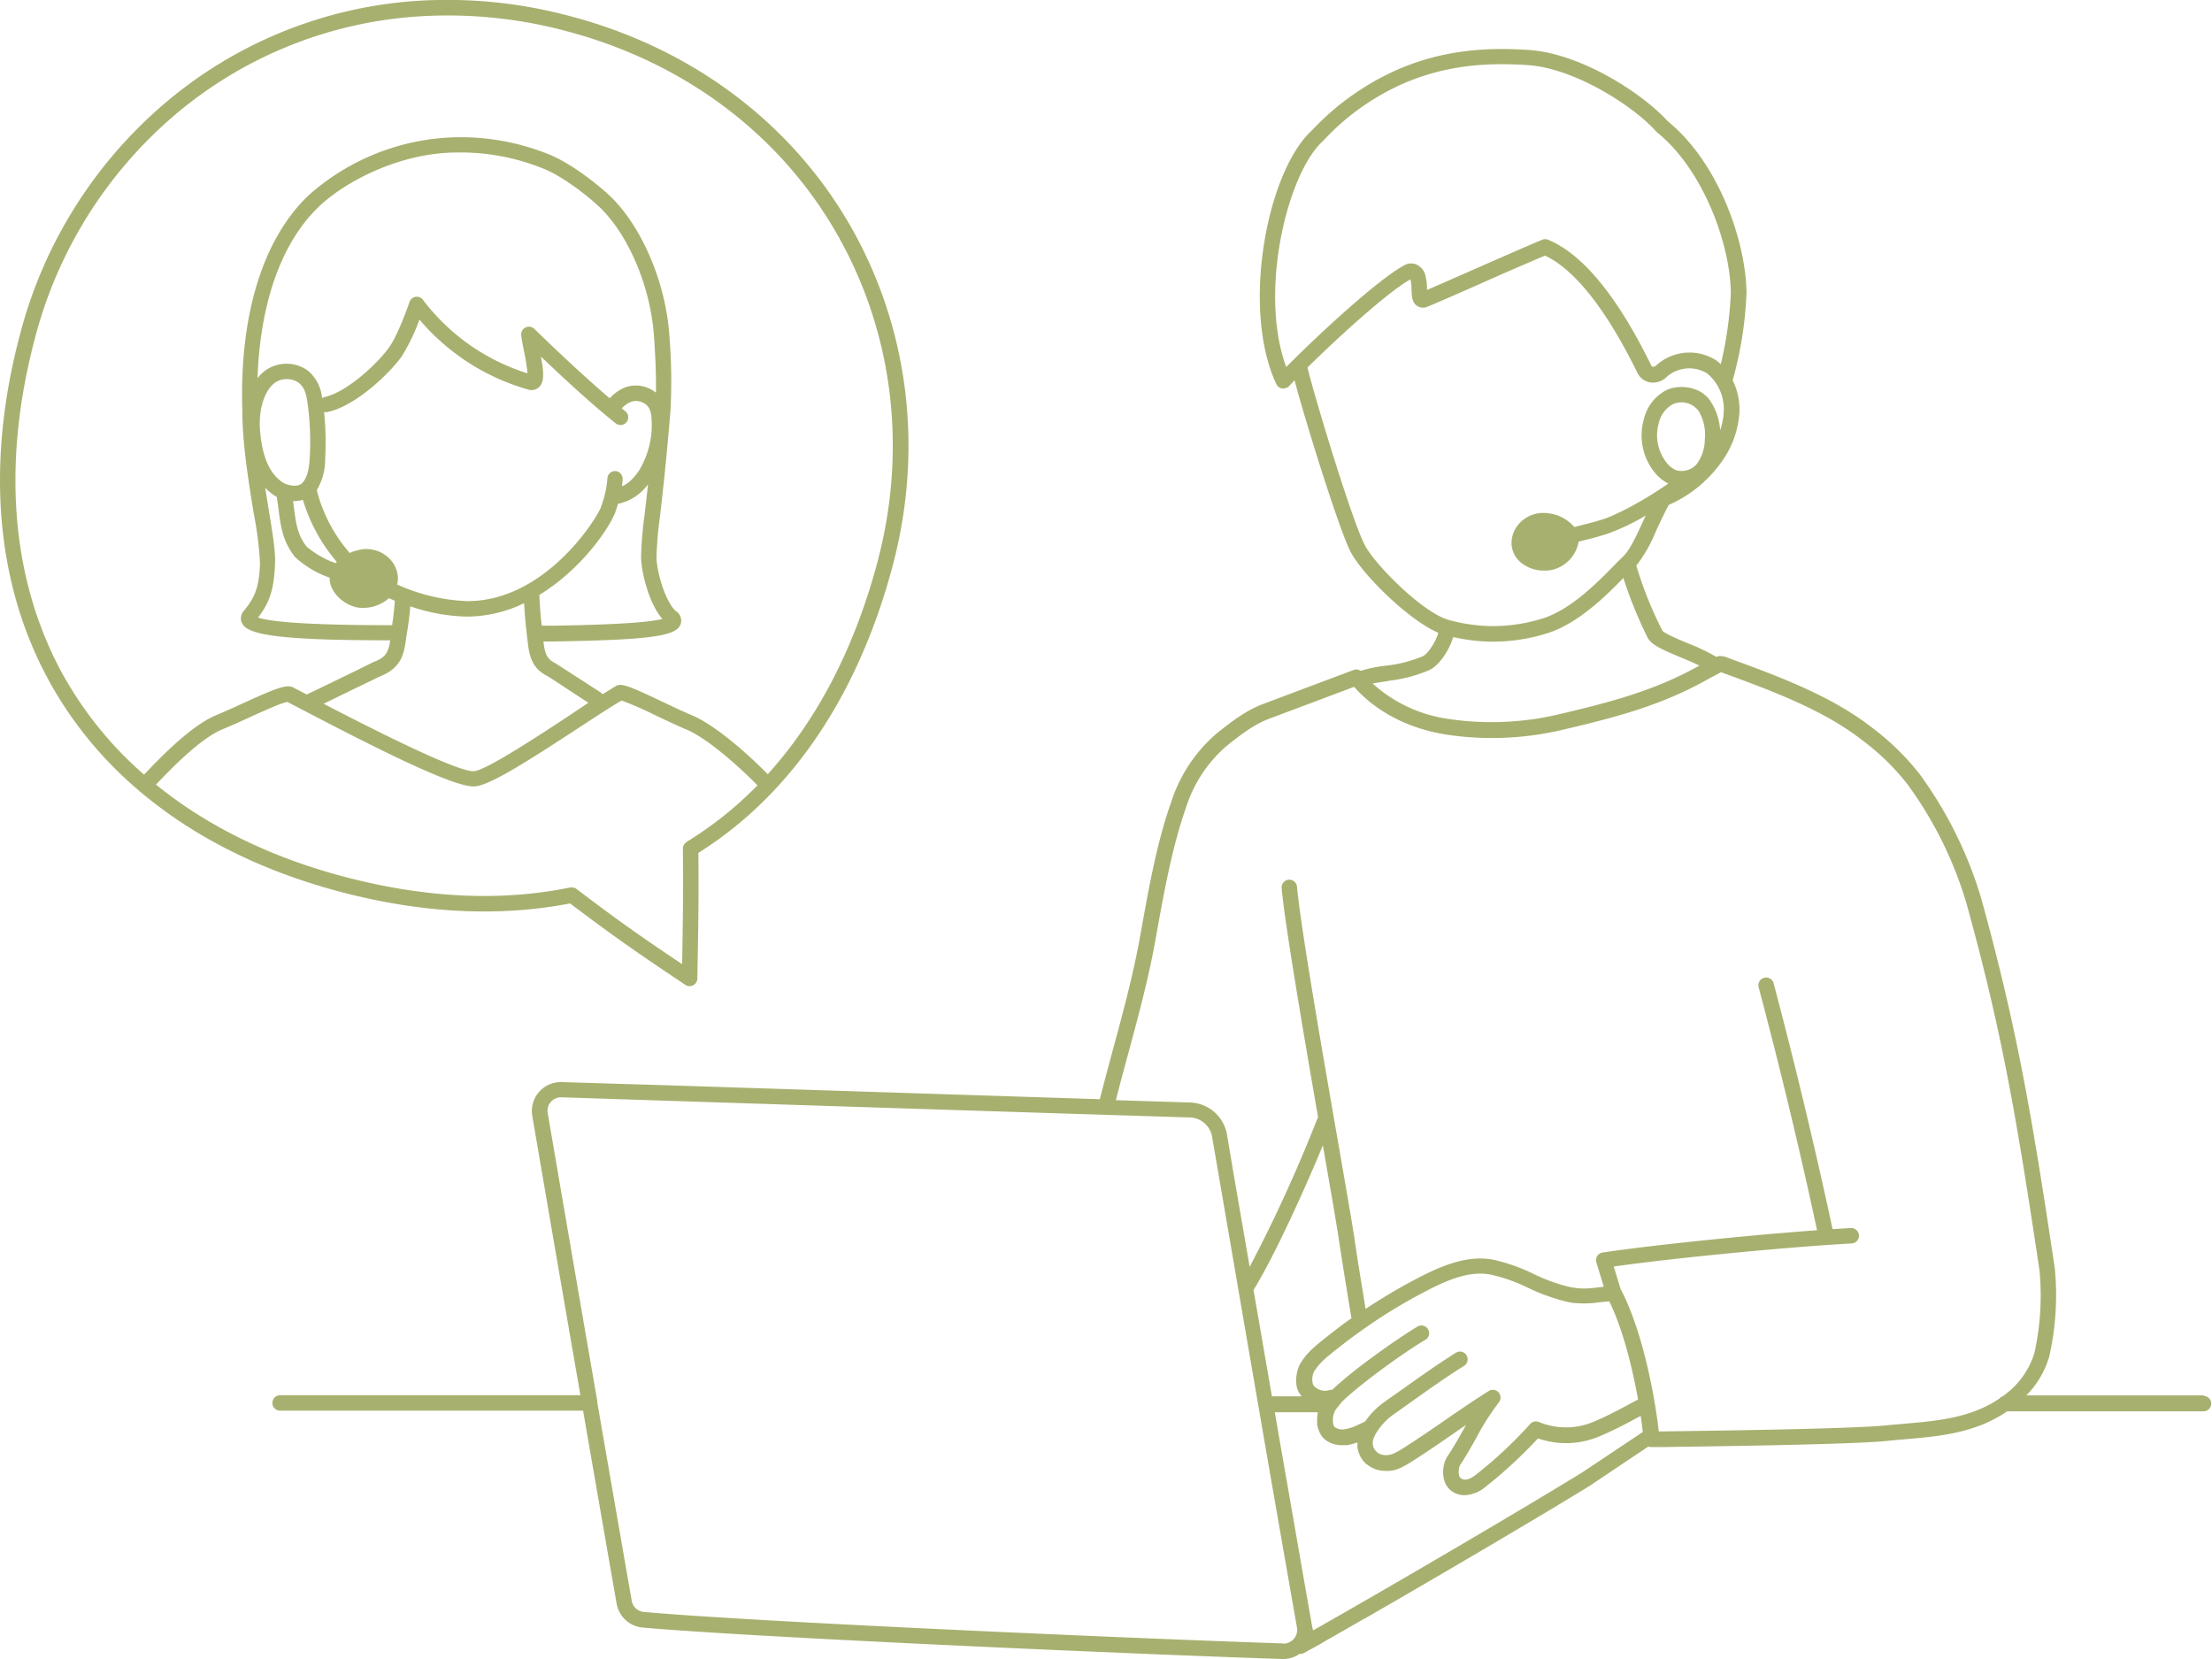
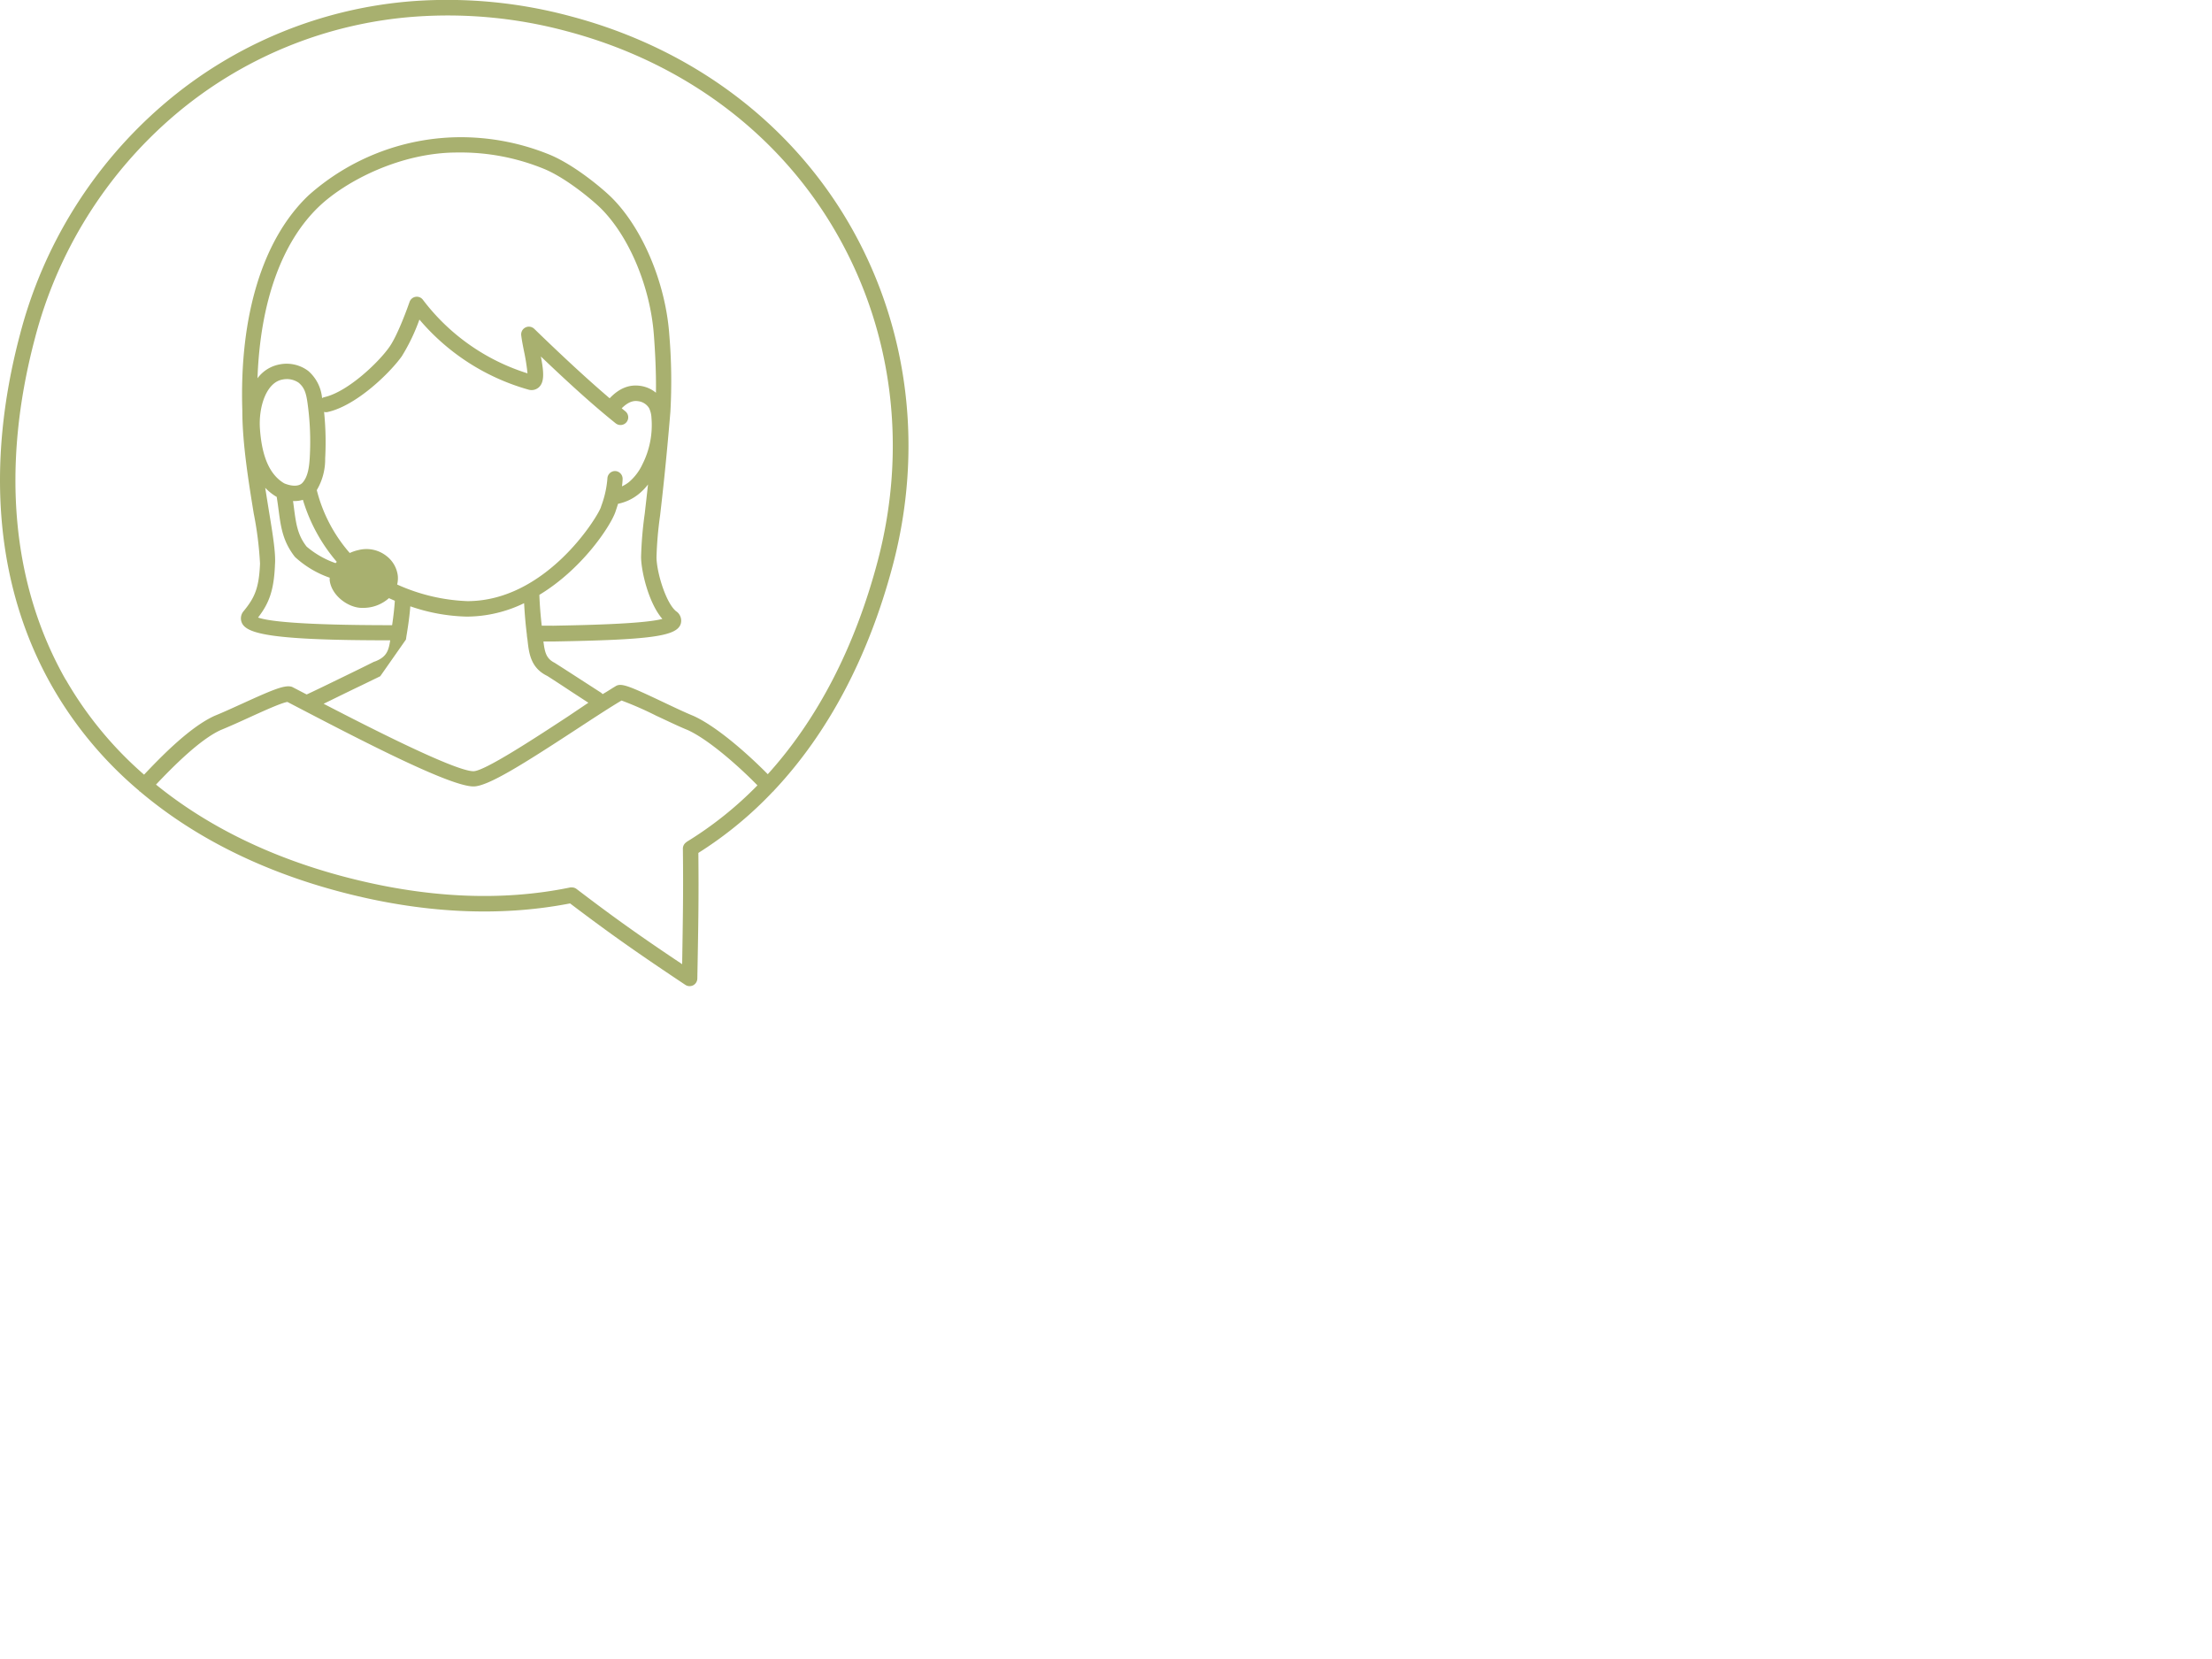
<svg xmlns="http://www.w3.org/2000/svg" id="レイヤー_1" data-name="レイヤー 1" viewBox="0 0 430.2 322.66">
  <defs>
    <style>.cls-1{fill:#a8b06f;}</style>
  </defs>
-   <path class="cls-1" d="M433.46,280l-24.84,0-9.77,0a17.86,17.86,0,0,0,4.45-7.53,54.07,54.07,0,0,0,1.08-17.24c-4.46-29.76-7.32-46.54-14.26-71.73a79.15,79.15,0,0,0-12-24.3,49.38,49.38,0,0,0-9.29-9.08c-8-6.25-18.56-10.11-27.88-13.51l-.77-.29,0,0-.1,0-.09,0a1.86,1.86,0,0,0-.31-.1l-.23,0h-.1a1.86,1.86,0,0,0-.34,0h0a1.46,1.46,0,0,0-.33.12l0,0h0l-.08.05,0,0a40.5,40.5,0,0,0-5.67-2.7c-1.77-.74-4.44-1.86-4.85-2.41A73.72,73.72,0,0,1,323,118.62a27.54,27.54,0,0,0,3.81-6.69c.72-1.55,1.53-3.29,2.51-5.12a24.68,24.68,0,0,0,10.06-8.09,18.49,18.49,0,0,0,3.68-10,12.88,12.88,0,0,0-1.32-6.14,73.68,73.68,0,0,0,2.69-17c-.14-10.29-5.57-25.48-15.37-33.43-4.89-5.4-16.89-13.15-26.95-13.81-8.92-.59-20.71-.22-32.94,7.85A49.6,49.6,0,0,0,260,33.89c-8.82,7.91-13.93,34.72-7,49.46h0v0a1.55,1.55,0,0,0,.32.44,0,0,0,0,1,0,0h0a1.61,1.61,0,0,0,.48.3h0a1.67,1.67,0,0,0,.55.09h0a1.42,1.42,0,0,0,.53-.13H255a1.5,1.5,0,0,0,.45-.33h0l0,0h0l1.08-1.13c2,7.57,8.85,29.73,11.06,33.65,2.54,4.5,11.19,13,16.9,15.45-.5,1.78-2.06,4.13-3,4.55a25.42,25.42,0,0,1-7.26,1.85,26.26,26.26,0,0,0-4.84,1,1.46,1.46,0,0,0-1.37-.17l-17.52,6.58c-3.38,1.27-6.13,3.37-9.12,5.77a29.29,29.29,0,0,0-8.81,13.25c-2.73,7.68-4.26,16.15-5.74,24.34l-.44,2.45c-1.31,7.14-3.28,14.45-5.2,21.52-.85,3.15-1.72,6.38-2.53,9.57l-83.88-2.7L114,219.07a5.63,5.63,0,0,0-5.72,6.57c2.84,16.62,5.86,34.17,9.36,54.33l-36.71,0-21.69,0a1.5,1.5,0,0,0,0,3l21.7,0,37.22,0c2,11.55,4.15,23.95,6.52,37.52a5.65,5.65,0,0,0,5,4.66c22.69,2,98.53,5.29,124.46,6.12h.19a5.63,5.63,0,0,0,3.19-1h.13a1.51,1.51,0,0,0,.71-.17l1.4-.77h0c1-.52,2.15-1.19,3.51-2l.16-.08,1.1-.63.44-.25.87-.5.76-.43.64-.37,1-.58.43-.24,1.35-.78.05,0c13.06-7.51,32.8-19.09,43.87-25.88h0l0,0s5.77-3.88,11.38-7.63a1.71,1.71,0,0,0,.51.09h0l2,0c9.14-.12,36.95-.48,43.92-1.19,1.13-.12,2.26-.22,3.4-.32,4.91-.42,10-.86,14.74-2.7a25.42,25.42,0,0,0,5.23-2.74l13.36,0,24.83,0a1.5,1.5,0,1,0,0-3ZM336.32,94.07a8.19,8.19,0,0,1-1.56,4.79,3.86,3.86,0,0,1-4.05,1.19,4.7,4.7,0,0,1-1.91-1.56A8.53,8.53,0,0,1,327.35,91a5.63,5.63,0,0,1,2.78-3.79,4.14,4.14,0,0,1,5,1.36l.06.11A9,9,0,0,1,336.32,94.07ZM254.91,80c-5.41-14.67.26-37.85,7.2-44l.14-.15a46.21,46.21,0,0,1,8.52-7.21c11.48-7.58,22.65-7.91,31.09-7.36,9.2.61,20.62,8,25,12.91l.17.17c8.82,7.09,14.22,21.44,14.35,31.21a72.87,72.87,0,0,1-1.95,13.89c-.29-.26-.57-.52-.88-.75a9.64,9.64,0,0,0-11.62.92.86.86,0,0,1-.66.32.51.51,0,0,1-.31-.14c-6.6-13.51-13.37-21.77-20.12-24.56a1.48,1.48,0,0,0-1.15,0c-3.19,1.33-8.55,3.69-13.28,5.77-3.71,1.63-7.25,3.18-9.12,4a1.7,1.7,0,0,1,0-.22,11,11,0,0,0-.34-2.73,3.15,3.15,0,0,0-1.72-2,2.59,2.59,0,0,0-2.21.07C272.82,62.83,260.62,74.22,254.91,80Zm15.35,34.74c-2.53-4.48-10.89-32.48-11.19-34.67,6-5.91,15.61-14.68,20-17.12a8.75,8.75,0,0,1,.21,2c.05,1.29.09,2.51,1.11,3.18a2.13,2.13,0,0,0,2,.13c1.35-.53,5.46-2.34,10.22-4.43,4.43-2,9.43-4.14,12.63-5.5,5.81,2.72,12,10.6,18,22.86A3.4,3.4,0,0,0,325.73,83,3.76,3.76,0,0,0,329,81.83a6.68,6.68,0,0,1,7.73-.62A9,9,0,0,1,340,88.66a12.59,12.59,0,0,1-.7,3.64,11.5,11.5,0,0,0-1.56-5.12c-1.81-3.49-6.42-3.9-8.95-2.66a8.6,8.6,0,0,0-4.35,5.73,11.45,11.45,0,0,0,2,10.09,7.85,7.85,0,0,0,2.79,2.32c-4.57,3.19-10.12,6.16-12.86,7-1.95.61-3.68,1-5.44,1.46a7.73,7.73,0,0,0-5.25-2.69,6.24,6.24,0,0,0-5.17,1.72,5.65,5.65,0,0,0-1.78,4,5,5,0,0,0,1.56,3.65,7,7,0,0,0,4.85,1.79,9.64,9.64,0,0,0,1.19-.08,6.82,6.82,0,0,0,5.45-5.56c1.76-.41,3.5-.85,5.49-1.48a44.2,44.2,0,0,0,7.57-3.59c-.28.59-.55,1.17-.8,1.72-1.33,2.85-2.38,5.11-3.75,6.39-.51.47-1.14,1.11-1.86,1.85-3.05,3.11-8.16,8.32-13.62,10.05a32.3,32.3,0,0,1-10.09,1.49,32.63,32.63,0,0,1-8.11-1.17C281.81,128,272.65,119,270.26,114.78Zm4.44,26.3a28.16,28.16,0,0,0,8-2.08c1.86-.82,3.93-3.82,4.68-6.44a35.76,35.76,0,0,0,7.26.89h.49a35.27,35.27,0,0,0,10.55-1.63c6.14-1.94,11.54-7.43,14.8-10.75a83.8,83.8,0,0,0,4.69,11.55c.7,1.42,2.77,2.34,6.37,3.85,1.24.51,2.57,1.07,3.73,1.64-8.82,4.9-17.07,7.06-27.67,9.55a54.54,54.54,0,0,1-7.72,1.22,56.45,56.45,0,0,1-13.36-.39,27.65,27.65,0,0,1-14.81-6.9C272.68,141.38,273.65,141.23,274.7,141.08Zm-20.43,187.2c-25.91-.84-101.65-4.1-124.29-6.12a2.64,2.64,0,0,1-2.36-2.18c-2.44-14-4.66-26.77-6.71-38.64a1.09,1.09,0,0,0,0-.26c-3.61-20.84-6.71-38.89-9.63-55.95a2.61,2.61,0,0,1,.61-2.16,2.58,2.58,0,0,1,2-.9h.08l20.83.68c24.46.79,61.66,2,85.07,2.73h0l16.33.51a4.51,4.51,0,0,1,4.29,3.74c5,29,10,58.45,16.51,95.46a2.61,2.61,0,0,1-.6,2.18A2.65,2.65,0,0,1,254.27,328.28Zm7.82-96.58c.71,4.12,1.36,7.82,1.88,10.86.58,3.42,1,6,1.21,7.36.42,2.88,1.05,6.75,1.66,10.5.26,1.63.52,3.2.75,4.63-.29.2-.58.39-.86.6-1,.69-5.57,4.2-6.7,5.32a12.57,12.57,0,0,0-2.52,3.13c-.41.82-1.28,3.63,0,5.58a6.17,6.17,0,0,0,.43.55l-5.81,0c-1.23-7.09-2.42-14-3.58-20.68,4.17-6.77,10.14-20,13.46-28.08Zm48.85,30.36a19.15,19.15,0,0,0,4.59-.09l.43-.05h0c.49-.05,1-.11,1.51-.15l.28,0c2.92,6,4.69,14.06,5.59,19.09-.54.25-1.23.63-2.05,1.07-1.75.94-4.14,2.22-6.71,3.29a13.76,13.76,0,0,1-10.51,0,1.51,1.51,0,0,0-1.71.38,83.41,83.41,0,0,1-10.47,9.8c-.92.74-2.2,1.46-3.09.7-.53-.46-.37-2-.06-2.52,1.24-1.9,2.18-3.57,3.09-5.2a50.37,50.37,0,0,1,4.45-7,1.5,1.5,0,0,0-.07-1.92,1.48,1.48,0,0,0-1.12-.5,1.45,1.45,0,0,0-.79.23l-.74.47s0,0,0,0l-.36.23q-1.77,1.13-3.51,2.31l-.4.27c-1.19.81-2.38,1.62-3.54,2.43-2.52,1.73-5.12,3.53-7.71,5.17l-.12.08c-1.78,1.13-2.78,1.7-4.18,1.46a2.34,2.34,0,0,1-2-2.48,1.9,1.9,0,0,1,.07-.44l.05-.15a4,4,0,0,1,.15-.4l.1-.22c.07-.15.15-.3.24-.46l.17-.27a12,12,0,0,1,3.12-3.34l4-2.84c3.31-2.35,6.43-4.57,9.95-6.77a1.51,1.51,0,0,0-1.6-2.55c-3.58,2.25-6.74,4.5-10.09,6.88l-4,2.82a15.14,15.14,0,0,0-3.63,3.72l-1.28.59a9.16,9.16,0,0,1-2.77.94,2.58,2.58,0,0,1-1.92-.47,1.12,1.12,0,0,1-.19-.29l0-.1c0-.09-.08-.18-.11-.27a.83.83,0,0,0,0-.15,2.38,2.38,0,0,1,0-.26,1.1,1.1,0,0,1,0-.18,1.32,1.32,0,0,1,0-.34,5,5,0,0,1,.06-.61,3.62,3.62,0,0,1,.85-1.63l.74-.94c2.41-2.52,11-9,16.22-12.11a1.5,1.5,0,1,0-1.53-2.57c-3.81,2.27-12.69,8.54-16.41,12.18l-.78.16a2.9,2.9,0,0,1-3-1.06,3.48,3.48,0,0,1,.17-2.59,11.76,11.76,0,0,1,1.94-2.31c.9-.89,5.19-4.18,6.36-5a103.89,103.89,0,0,1,14.16-8.69c3.71-1.89,8-3.7,12.08-2.82a32.52,32.52,0,0,1,7,2.49,38.28,38.28,0,0,0,7.08,2.61A16.11,16.11,0,0,0,310.94,262.06Zm1.48,33c-12.9,7.92-37.73,22.42-49.83,29.29l-.38.22-.63.36-.74.41-.29.17-.43.24-.22-1.05-1.15-6.56c-.06-.38-.13-.75-.2-1.13-.27-1.59-.55-3.17-.82-4.74-.15-.82-.29-1.65-.43-2.47-.2-1.11-.39-2.21-.58-3.32-.16-.89-.31-1.78-.46-2.66-.2-1.11-.39-2.21-.58-3.31-.24-1.36-.47-2.71-.7-4s-.47-2.69-.7-4c-.06-.38-.13-.75-.19-1.12-.48-2.73-.94-5.41-1.4-8.07l8.34,0s0,.06,0,.1l0,.16a8.86,8.86,0,0,0-.11.95,3.84,3.84,0,0,0,0,.48c0,.11,0,.21,0,.32s0,.26,0,.4a6,6,0,0,0,.15.61l.09.33a6,6,0,0,0,.28.63c0,.08.07.16.12.24a3.93,3.93,0,0,0,.52.74,5.49,5.49,0,0,0,.43.4l.15.1.33.23.19.1.35.17.19.08.39.13.16.05.56.12h0l.58.06H266c.23,0,.45,0,.66,0a8.87,8.87,0,0,0,1.05-.21l.34-.1c.22-.07.43-.13.64-.21l.07,0c0,.13,0,.26,0,.39s0,.42,0,.62.05.19.08.29a3.74,3.74,0,0,0,.16.66l.1.24a5.83,5.83,0,0,0,.28.62c0,.08.1.14.14.21a5.65,5.65,0,0,0,.38.57l.15.15a5,5,0,0,0,.51.52l.07,0a5.37,5.37,0,0,0,2.53,1.16,6.3,6.3,0,0,0,1,.1h.09a4.63,4.63,0,0,0,.65,0H275a5.27,5.27,0,0,0,.81-.15l.12,0a6.4,6.4,0,0,0,.62-.2l.21-.08.51-.22.22-.11.48-.25.21-.11.5-.3.16-.09.63-.4.11-.07c2.64-1.68,5.27-3.49,7.81-5.24.71-.5,1.43-1,2.15-1.48a4,4,0,0,1,.34-.23l-.68,1.2c-.88,1.58-1.8,3.21-3,5-1,1.55-1.27,4.83.63,6.45a4.21,4.21,0,0,0,2.79,1,6.76,6.76,0,0,0,4.12-1.68,89,89,0,0,0,10.13-9.37,16.59,16.59,0,0,0,11.83-.34,75.3,75.3,0,0,0,7-3.42l1.15-.61c.2,1.38.33,2.43.41,3.13ZM389,283c-4.34,1.69-9.21,2.11-13.91,2.52-1.15.1-2.3.19-3.45.31-6.83.7-34.54,1.06-43.65,1.18h-.63c-.15-1.47-.43-3.42-.76-5.43h0a2.74,2.74,0,0,1-.05-.28v0h0c-.91-5.31-2.93-14.89-6.48-21.75a1.47,1.47,0,0,0-.1-.13l-1.36-4.48c11.83-1.67,33.58-3.79,46.28-4.49a1.5,1.5,0,0,0,1.41-1.58,1.53,1.53,0,0,0-1.58-1.42l-3.55.22c-3.44-16-7.31-32.12-11.5-47.93a1.51,1.51,0,0,0-2.91.77c4.15,15.63,8,31.56,11.39,47.37-13.55,1-32,2.88-41.71,4.34a1.57,1.57,0,0,0-1.05.68,1.5,1.5,0,0,0-.16,1.24l1.44,4.74-1,.11-1.28.14a13.91,13.91,0,0,1-4.85-.33,35.14,35.14,0,0,1-6.55-2.43,35.16,35.16,0,0,0-7.56-2.7c-5-1.07-9.9,1-14.08,3.08a109.47,109.47,0,0,0-11,6.44c-.17-1-.34-2.1-.52-3.21-.15-.93-.31-1.87-.46-2.8-.45-2.79-.88-5.5-1.19-7.65,0-.27-.09-.6-.15-1-.17-1.11-.42-2.63-.74-4.48-.57-3.35-1.33-7.77-2.21-12.81-3.11-17.86-7.36-42.32-8.07-50.17a1.52,1.52,0,0,0-1.63-1.36,1.5,1.5,0,0,0-1.36,1.63c.65,7.14,4.14,27.56,7.09,44.61l-.09.15a1.13,1.13,0,0,0-.13.27A285.09,285.09,0,0,1,247.8,255c-1.5-8.73-3-17.25-4.41-25.72a7.52,7.52,0,0,0-7.16-6.24l-14.45-.45c.75-2.95,1.55-5.95,2.35-8.87,1.93-7.13,3.92-14.5,5.25-21.77l.44-2.45c1.46-8.08,3-16.43,5.62-23.88a26.27,26.27,0,0,1,7.86-11.91c2.79-2.24,5.33-4.19,8.3-5.31l16.52-6.2c4.24,4.84,10.62,8.15,18,9.3a59.75,59.75,0,0,0,22.22-.87c11.14-2.61,19.75-4.87,29.11-10.21.89-.45,1.54-.79,2-1.07l.44.16c9.11,3.33,19.42,7.1,27.08,13.09a46,46,0,0,1,8.75,8.53,75.52,75.52,0,0,1,11.51,23.26c6.91,25,9.75,41.73,14.19,71.38a51.86,51.86,0,0,1-1,16,16,16,0,0,1-6.21,8.43,1.53,1.53,0,0,0-.64.45A22.24,22.24,0,0,1,389,283Z" transform="translate(-4.76 -8.62)" />
-   <path class="cls-1" d="M32,162.57c10.36,8.76,23.41,15.36,38.71,19.43,16,4.26,31.14,5,44.92,2.32,6.87,5.2,12.13,9,22.42,15.84a1.47,1.47,0,0,0,.83.25,1.57,1.57,0,0,0,.7-.17,1.51,1.51,0,0,0,.8-1.3c.2-10.65.29-15.68.2-24.44a74.68,74.68,0,0,0,14.52-11.95s.07,0,.1-.06.07-.11.11-.15c10.48-11.14,18.33-25.91,23.05-43.65,6-22.57,3.19-45.87-7.91-65.6C159,32.79,139.62,18.14,115.9,11.83a92.11,92.11,0,0,0-30.66-3,84.26,84.26,0,0,0-48.57,20,88.12,88.12,0,0,0-28,44.76C1.82,99.35,4,123.12,15,142.3a75.62,75.62,0,0,0,16.83,20.12.25.25,0,0,0,0,.07Zm106.29,9.82a1.49,1.49,0,0,0-.72,1.29c.1,8.44,0,13.34-.14,22.46-9-6-14-9.65-20.53-14.62a1.49,1.49,0,0,0-.91-.31,1.53,1.53,0,0,0-.3,0c-13.5,2.79-28.37,2.07-44.21-2.14-14.29-3.8-26.54-9.86-36.38-17.86,3.2-3.38,8.5-8.76,12.61-10.62,1.74-.71,3.68-1.59,5.56-2.45,2.66-1.21,6.25-2.85,7.39-3l2.19,1.14c14.17,7.4,29.66,15.29,34,15.29,2.81,0,9.73-4.39,20-11.1,3.32-2.17,6.47-4.24,8.79-5.61a66.44,66.44,0,0,1,6.73,2.95c2.16,1,4.38,2.08,6.11,2.78,4.08,1.84,10,7.09,13.59,10.77A71.34,71.34,0,0,1,138.24,172.39ZM59.68,82.44a4.06,4.06,0,0,1,3.16.61c1.12.94,1.45,2,1.72,3.89A53.83,53.83,0,0,1,65,97.63c-.1,1.77-.35,3.73-1.42,4.89-.86.93-2.6.51-3.55.1-2.78-1.65-4.32-5.09-4.71-10.53C55,87.78,56.56,83,59.68,82.44ZM62,106.07a5.86,5.86,0,0,0,1.67-.24,33.08,33.08,0,0,0,6.59,12.06l-.24.25a17.56,17.56,0,0,1-5.63-3.22c-1.76-2.25-2.05-4.43-2.45-7.44-.06-.46-.12-.94-.19-1.42ZM82,122.3a5.05,5.05,0,0,0,.13-1.69,5.72,5.72,0,0,0-2.22-3.87h0a6.29,6.29,0,0,0-5.36-1.16,8.56,8.56,0,0,0-1.77.59l0,0a29.56,29.56,0,0,1-6.41-12.23A11.7,11.7,0,0,0,68,97.8a58.45,58.45,0,0,0-.21-9.07,1.37,1.37,0,0,0,.78,0c5.6-1.28,12.11-7.68,14.34-10.83a37.24,37.24,0,0,0,3.42-7.13,43.11,43.11,0,0,0,21.15,13.61,2.12,2.12,0,0,0,2.07-.43c1.11-1,1-2.9.4-6,4.27,4.07,9.55,9,14.55,13a1.52,1.52,0,0,0,.94.33,1.5,1.5,0,0,0,.94-2.67l-.71-.58c1.62-1.62,2.73-1.45,3.25-1.38A2.9,2.9,0,0,1,131,88a4.86,4.86,0,0,1,.46,1.88,16.88,16.88,0,0,1-1.74,9,10.22,10.22,0,0,1-2.63,3.49,6.73,6.73,0,0,1-1.37.84,11.83,11.83,0,0,0,.13-1.45,1.51,1.51,0,0,0-1.47-1.53h0a1.5,1.5,0,0,0-1.49,1.47,19.58,19.58,0,0,1-1.19,5.32l-.09.29c-.8,2.16-10.78,18.22-25.95,18.22A36.4,36.4,0,0,1,82,122.3Zm28.12,8c-.23-2-.39-4-.46-5.9,0,0,0-.06,0-.09,8.27-5,13.67-13.15,14.74-16l.11-.32c.12-.36.28-.84.45-1.39a9.31,9.31,0,0,0,4-1.88,10.89,10.89,0,0,0,1.83-1.88c-.24,2.23-.46,4.07-.63,5.62a74,74,0,0,0-.72,8.45c0,2.75,1.46,9,4.14,12.08-3.72,1-15.73,1.22-21.18,1.32ZM132.33,85a6.06,6.06,0,0,0-3-1.33c-2.18-.33-4.15.46-6,2.41-5.39-4.6-10.82-9.78-14.67-13.51a1.5,1.5,0,0,0-2.53,1.25c.1.88.32,2,.54,3.1a39.27,39.27,0,0,1,.68,4.31A40.78,40.78,0,0,1,87,66.91a1.47,1.47,0,0,0-1.42-.56,1.49,1.49,0,0,0-1.17,1c-1.11,3.16-2.73,7.14-4,8.86-2.06,2.91-8,8.61-12.56,9.65a1.39,1.39,0,0,0-.45.19,7.92,7.92,0,0,0-2.68-5.28,7,7,0,0,0-5.62-1.27h0a6.87,6.87,0,0,0-4.26,2.69c.52-14.73,4.67-26.46,12-33.44,5.27-5,15.91-10.47,26.82-10.47a42.77,42.77,0,0,1,17.11,3.27c4.37,1.88,9.25,6.06,10.62,7.37,5.64,5.44,9.88,15.47,10.55,25C132.14,76.56,132.4,81,132.33,85ZM57.06,108c-.23-1.43-.48-3-.72-4.51a10.31,10.31,0,0,0,2.26,1.79l0,0a.66.66,0,0,0,0,.14c.14.86.25,1.68.35,2.45.43,3.24.8,6,3.12,9l.1.11a19.32,19.32,0,0,0,6.72,4,2.92,2.92,0,0,0,0,.59c.41,2.92,3.56,5.19,6.11,5.27h.27a7.46,7.46,0,0,0,5.13-1.89l1.15.51c-.1,1.5-.27,3-.53,4.75-18.18,0-24.2-.81-26.07-1.49,2.06-2.68,3.09-5.12,3.29-10.31C58.41,116.24,57.82,112.6,57.06,108Zm26.65,25c.05-.35.1-.7.16-1.05.34-2.07.56-3.75.69-5.41a35.88,35.88,0,0,0,11,2,25.71,25.71,0,0,0,11.13-2.61c.11,2,.27,4,.54,6.14,0,.35.09.7.12,1,.28,2.54.59,5.43,3.83,7,.24.14,2.66,1.71,4.6,3l3.41,2.22L115.16,148c-6.45,4.23-16.2,10.61-18.32,10.61-3.51,0-19.85-8.3-29.14-13.12,1.6-.77,4.06-2,7.47-3.63l3.54-1.72C82.93,138.5,83.35,135.56,83.71,133Zm-66.15,7.85C7,122.33,4.93,99.35,11.57,74.35A85.16,85.16,0,0,1,38.62,31.1,81.27,81.27,0,0,1,85.47,11.86a89,89,0,0,1,29.66,2.87c22.93,6.1,41.63,20.24,52.65,39.83,10.72,19,13.43,41.55,7.63,63.36-4.43,16.67-11.69,30.62-21.33,41.27-3.48-3.53-9.72-9.2-14.46-11.34-1.71-.7-3.89-1.74-6-2.74-6.69-3.17-8.1-3.73-9.19-3-.73.43-1.57,1-2.47,1.51a1.74,1.74,0,0,0-.38-.33l-4.12-2.66c-4.64-3-4.68-3-4.82-3.1-1.63-.81-1.93-2-2.19-4.15l2,0c18.79-.33,23.87-1,24.69-3.39a2.21,2.21,0,0,0-.91-2.51c-2-1.66-3.78-7.64-3.79-10.51a71.5,71.5,0,0,1,.7-8.1c.47-4.09,1.18-10.28,2-20.14h0a107.64,107.64,0,0,0-.21-15c-.72-10.18-5.33-21-11.46-26.92-1.57-1.51-6.71-5.9-11.55-8a45.7,45.7,0,0,0-18.26-3.5,44.6,44.6,0,0,0-28.9,11.31C55.86,55.1,51.29,70,51.89,88.52v0c0,6.35,1.23,13.88,2.21,19.92a68.48,68.48,0,0,1,1.23,9.78c-.19,4.83-1.08,6.67-3.15,9.21a2.16,2.16,0,0,0-.36,2.37c1,2.11,6,3.35,28.52,3.35h.31c-.31,2-.67,3.24-3,4.13-.13,0-.26.12-3.79,1.84-3.11,1.52-8.9,4.34-9.46,4.56l0,0-.18-.09-2.5-1.3a1.28,1.28,0,0,0-.37-.14c-1.38-.29-3.65.66-9.34,3.25-1.85.84-3.76,1.72-5.5,2.43-4.74,2.14-10.27,7.78-13.73,11.45A72.29,72.29,0,0,1,17.56,140.81Z" transform="translate(-4.76 -8.62)" />
+   <path class="cls-1" d="M32,162.57c10.36,8.76,23.41,15.36,38.71,19.43,16,4.26,31.14,5,44.92,2.32,6.87,5.2,12.13,9,22.42,15.84a1.47,1.47,0,0,0,.83.25,1.57,1.57,0,0,0,.7-.17,1.51,1.51,0,0,0,.8-1.3c.2-10.65.29-15.68.2-24.44a74.68,74.68,0,0,0,14.52-11.95s.07,0,.1-.06.07-.11.11-.15c10.48-11.14,18.33-25.91,23.05-43.65,6-22.57,3.19-45.87-7.91-65.6C159,32.79,139.62,18.14,115.9,11.83a92.11,92.11,0,0,0-30.66-3,84.26,84.26,0,0,0-48.57,20,88.12,88.12,0,0,0-28,44.76C1.82,99.35,4,123.12,15,142.3a75.62,75.62,0,0,0,16.83,20.12.25.25,0,0,0,0,.07Zm106.29,9.82a1.49,1.49,0,0,0-.72,1.29c.1,8.44,0,13.34-.14,22.46-9-6-14-9.65-20.53-14.62a1.49,1.49,0,0,0-.91-.31,1.53,1.53,0,0,0-.3,0c-13.5,2.79-28.37,2.07-44.21-2.14-14.29-3.8-26.54-9.86-36.38-17.86,3.2-3.38,8.5-8.76,12.61-10.62,1.74-.71,3.68-1.59,5.56-2.45,2.66-1.21,6.25-2.85,7.39-3l2.19,1.14c14.17,7.4,29.66,15.29,34,15.29,2.81,0,9.73-4.39,20-11.1,3.32-2.17,6.47-4.24,8.79-5.61a66.44,66.44,0,0,1,6.73,2.95c2.16,1,4.38,2.08,6.11,2.78,4.08,1.84,10,7.09,13.59,10.77A71.34,71.34,0,0,1,138.24,172.39ZM59.68,82.44a4.06,4.06,0,0,1,3.16.61c1.12.94,1.45,2,1.72,3.89A53.83,53.83,0,0,1,65,97.63c-.1,1.77-.35,3.73-1.42,4.89-.86.93-2.6.51-3.55.1-2.78-1.65-4.32-5.09-4.71-10.53C55,87.78,56.56,83,59.68,82.44ZM62,106.07a5.86,5.86,0,0,0,1.67-.24,33.08,33.08,0,0,0,6.59,12.06l-.24.25a17.56,17.56,0,0,1-5.63-3.22c-1.76-2.25-2.05-4.43-2.45-7.44-.06-.46-.12-.94-.19-1.42ZM82,122.3a5.05,5.05,0,0,0,.13-1.69,5.72,5.72,0,0,0-2.22-3.87h0a6.29,6.29,0,0,0-5.36-1.16,8.56,8.56,0,0,0-1.77.59l0,0a29.56,29.56,0,0,1-6.41-12.23A11.7,11.7,0,0,0,68,97.8a58.45,58.45,0,0,0-.21-9.07,1.37,1.37,0,0,0,.78,0c5.6-1.28,12.11-7.68,14.34-10.83a37.24,37.24,0,0,0,3.42-7.13,43.11,43.11,0,0,0,21.15,13.61,2.12,2.12,0,0,0,2.07-.43c1.11-1,1-2.9.4-6,4.27,4.07,9.55,9,14.55,13a1.52,1.52,0,0,0,.94.33,1.5,1.5,0,0,0,.94-2.67l-.71-.58c1.62-1.62,2.73-1.45,3.25-1.38A2.9,2.9,0,0,1,131,88a4.86,4.86,0,0,1,.46,1.88,16.88,16.88,0,0,1-1.74,9,10.22,10.22,0,0,1-2.63,3.49,6.73,6.73,0,0,1-1.37.84,11.83,11.83,0,0,0,.13-1.45,1.51,1.51,0,0,0-1.47-1.53h0a1.5,1.5,0,0,0-1.49,1.47,19.58,19.58,0,0,1-1.19,5.32l-.09.29c-.8,2.16-10.78,18.22-25.95,18.22A36.4,36.4,0,0,1,82,122.3Zm28.12,8c-.23-2-.39-4-.46-5.9,0,0,0-.06,0-.09,8.27-5,13.67-13.15,14.74-16l.11-.32c.12-.36.28-.84.45-1.39a9.31,9.31,0,0,0,4-1.88,10.89,10.89,0,0,0,1.83-1.88c-.24,2.23-.46,4.07-.63,5.62a74,74,0,0,0-.72,8.45c0,2.75,1.46,9,4.14,12.08-3.72,1-15.73,1.22-21.18,1.32ZM132.33,85a6.06,6.06,0,0,0-3-1.33c-2.18-.33-4.15.46-6,2.41-5.39-4.6-10.82-9.78-14.67-13.51a1.5,1.5,0,0,0-2.53,1.25c.1.88.32,2,.54,3.1a39.27,39.27,0,0,1,.68,4.31A40.78,40.78,0,0,1,87,66.91a1.47,1.47,0,0,0-1.42-.56,1.49,1.49,0,0,0-1.17,1c-1.11,3.16-2.73,7.14-4,8.86-2.06,2.91-8,8.61-12.56,9.65a1.39,1.39,0,0,0-.45.19,7.92,7.92,0,0,0-2.68-5.28,7,7,0,0,0-5.62-1.27h0a6.87,6.87,0,0,0-4.26,2.69c.52-14.73,4.67-26.46,12-33.44,5.27-5,15.91-10.47,26.82-10.47a42.77,42.77,0,0,1,17.11,3.27c4.37,1.88,9.25,6.06,10.62,7.37,5.64,5.44,9.88,15.47,10.55,25C132.14,76.56,132.4,81,132.33,85ZM57.06,108c-.23-1.43-.48-3-.72-4.51a10.31,10.31,0,0,0,2.26,1.79l0,0a.66.66,0,0,0,0,.14c.14.86.25,1.68.35,2.45.43,3.24.8,6,3.12,9l.1.11a19.32,19.32,0,0,0,6.72,4,2.92,2.92,0,0,0,0,.59c.41,2.92,3.56,5.19,6.11,5.27h.27a7.46,7.46,0,0,0,5.13-1.89l1.15.51c-.1,1.5-.27,3-.53,4.75-18.18,0-24.2-.81-26.07-1.49,2.06-2.68,3.09-5.12,3.29-10.31C58.41,116.24,57.82,112.6,57.06,108Zm26.65,25c.05-.35.1-.7.16-1.05.34-2.07.56-3.75.69-5.41a35.88,35.88,0,0,0,11,2,25.71,25.71,0,0,0,11.13-2.61c.11,2,.27,4,.54,6.14,0,.35.09.7.12,1,.28,2.54.59,5.43,3.83,7,.24.14,2.66,1.71,4.6,3l3.41,2.22L115.16,148c-6.45,4.23-16.2,10.61-18.32,10.61-3.51,0-19.85-8.3-29.14-13.12,1.6-.77,4.06-2,7.47-3.63l3.54-1.72Zm-66.15,7.85C7,122.33,4.93,99.35,11.57,74.35A85.16,85.16,0,0,1,38.62,31.1,81.27,81.27,0,0,1,85.47,11.86a89,89,0,0,1,29.66,2.87c22.93,6.1,41.63,20.24,52.65,39.83,10.72,19,13.43,41.55,7.63,63.36-4.43,16.67-11.69,30.62-21.33,41.27-3.48-3.53-9.72-9.2-14.46-11.34-1.71-.7-3.89-1.74-6-2.74-6.69-3.17-8.1-3.73-9.19-3-.73.43-1.57,1-2.47,1.51a1.74,1.74,0,0,0-.38-.33l-4.12-2.66c-4.64-3-4.68-3-4.82-3.1-1.63-.81-1.93-2-2.19-4.15l2,0c18.79-.33,23.87-1,24.69-3.39a2.21,2.21,0,0,0-.91-2.51c-2-1.66-3.78-7.64-3.79-10.51a71.5,71.5,0,0,1,.7-8.1c.47-4.09,1.18-10.28,2-20.14h0a107.64,107.64,0,0,0-.21-15c-.72-10.18-5.33-21-11.46-26.92-1.57-1.51-6.71-5.9-11.55-8a45.7,45.7,0,0,0-18.26-3.5,44.6,44.6,0,0,0-28.9,11.31C55.86,55.1,51.29,70,51.89,88.52v0c0,6.35,1.23,13.88,2.21,19.92a68.48,68.48,0,0,1,1.23,9.78c-.19,4.83-1.08,6.67-3.15,9.21a2.16,2.16,0,0,0-.36,2.37c1,2.11,6,3.35,28.52,3.35h.31c-.31,2-.67,3.24-3,4.13-.13,0-.26.12-3.79,1.84-3.11,1.52-8.9,4.34-9.46,4.56l0,0-.18-.09-2.5-1.3a1.28,1.28,0,0,0-.37-.14c-1.38-.29-3.65.66-9.34,3.25-1.85.84-3.76,1.72-5.5,2.43-4.74,2.14-10.27,7.78-13.73,11.45A72.29,72.29,0,0,1,17.56,140.81Z" transform="translate(-4.76 -8.62)" />
</svg>